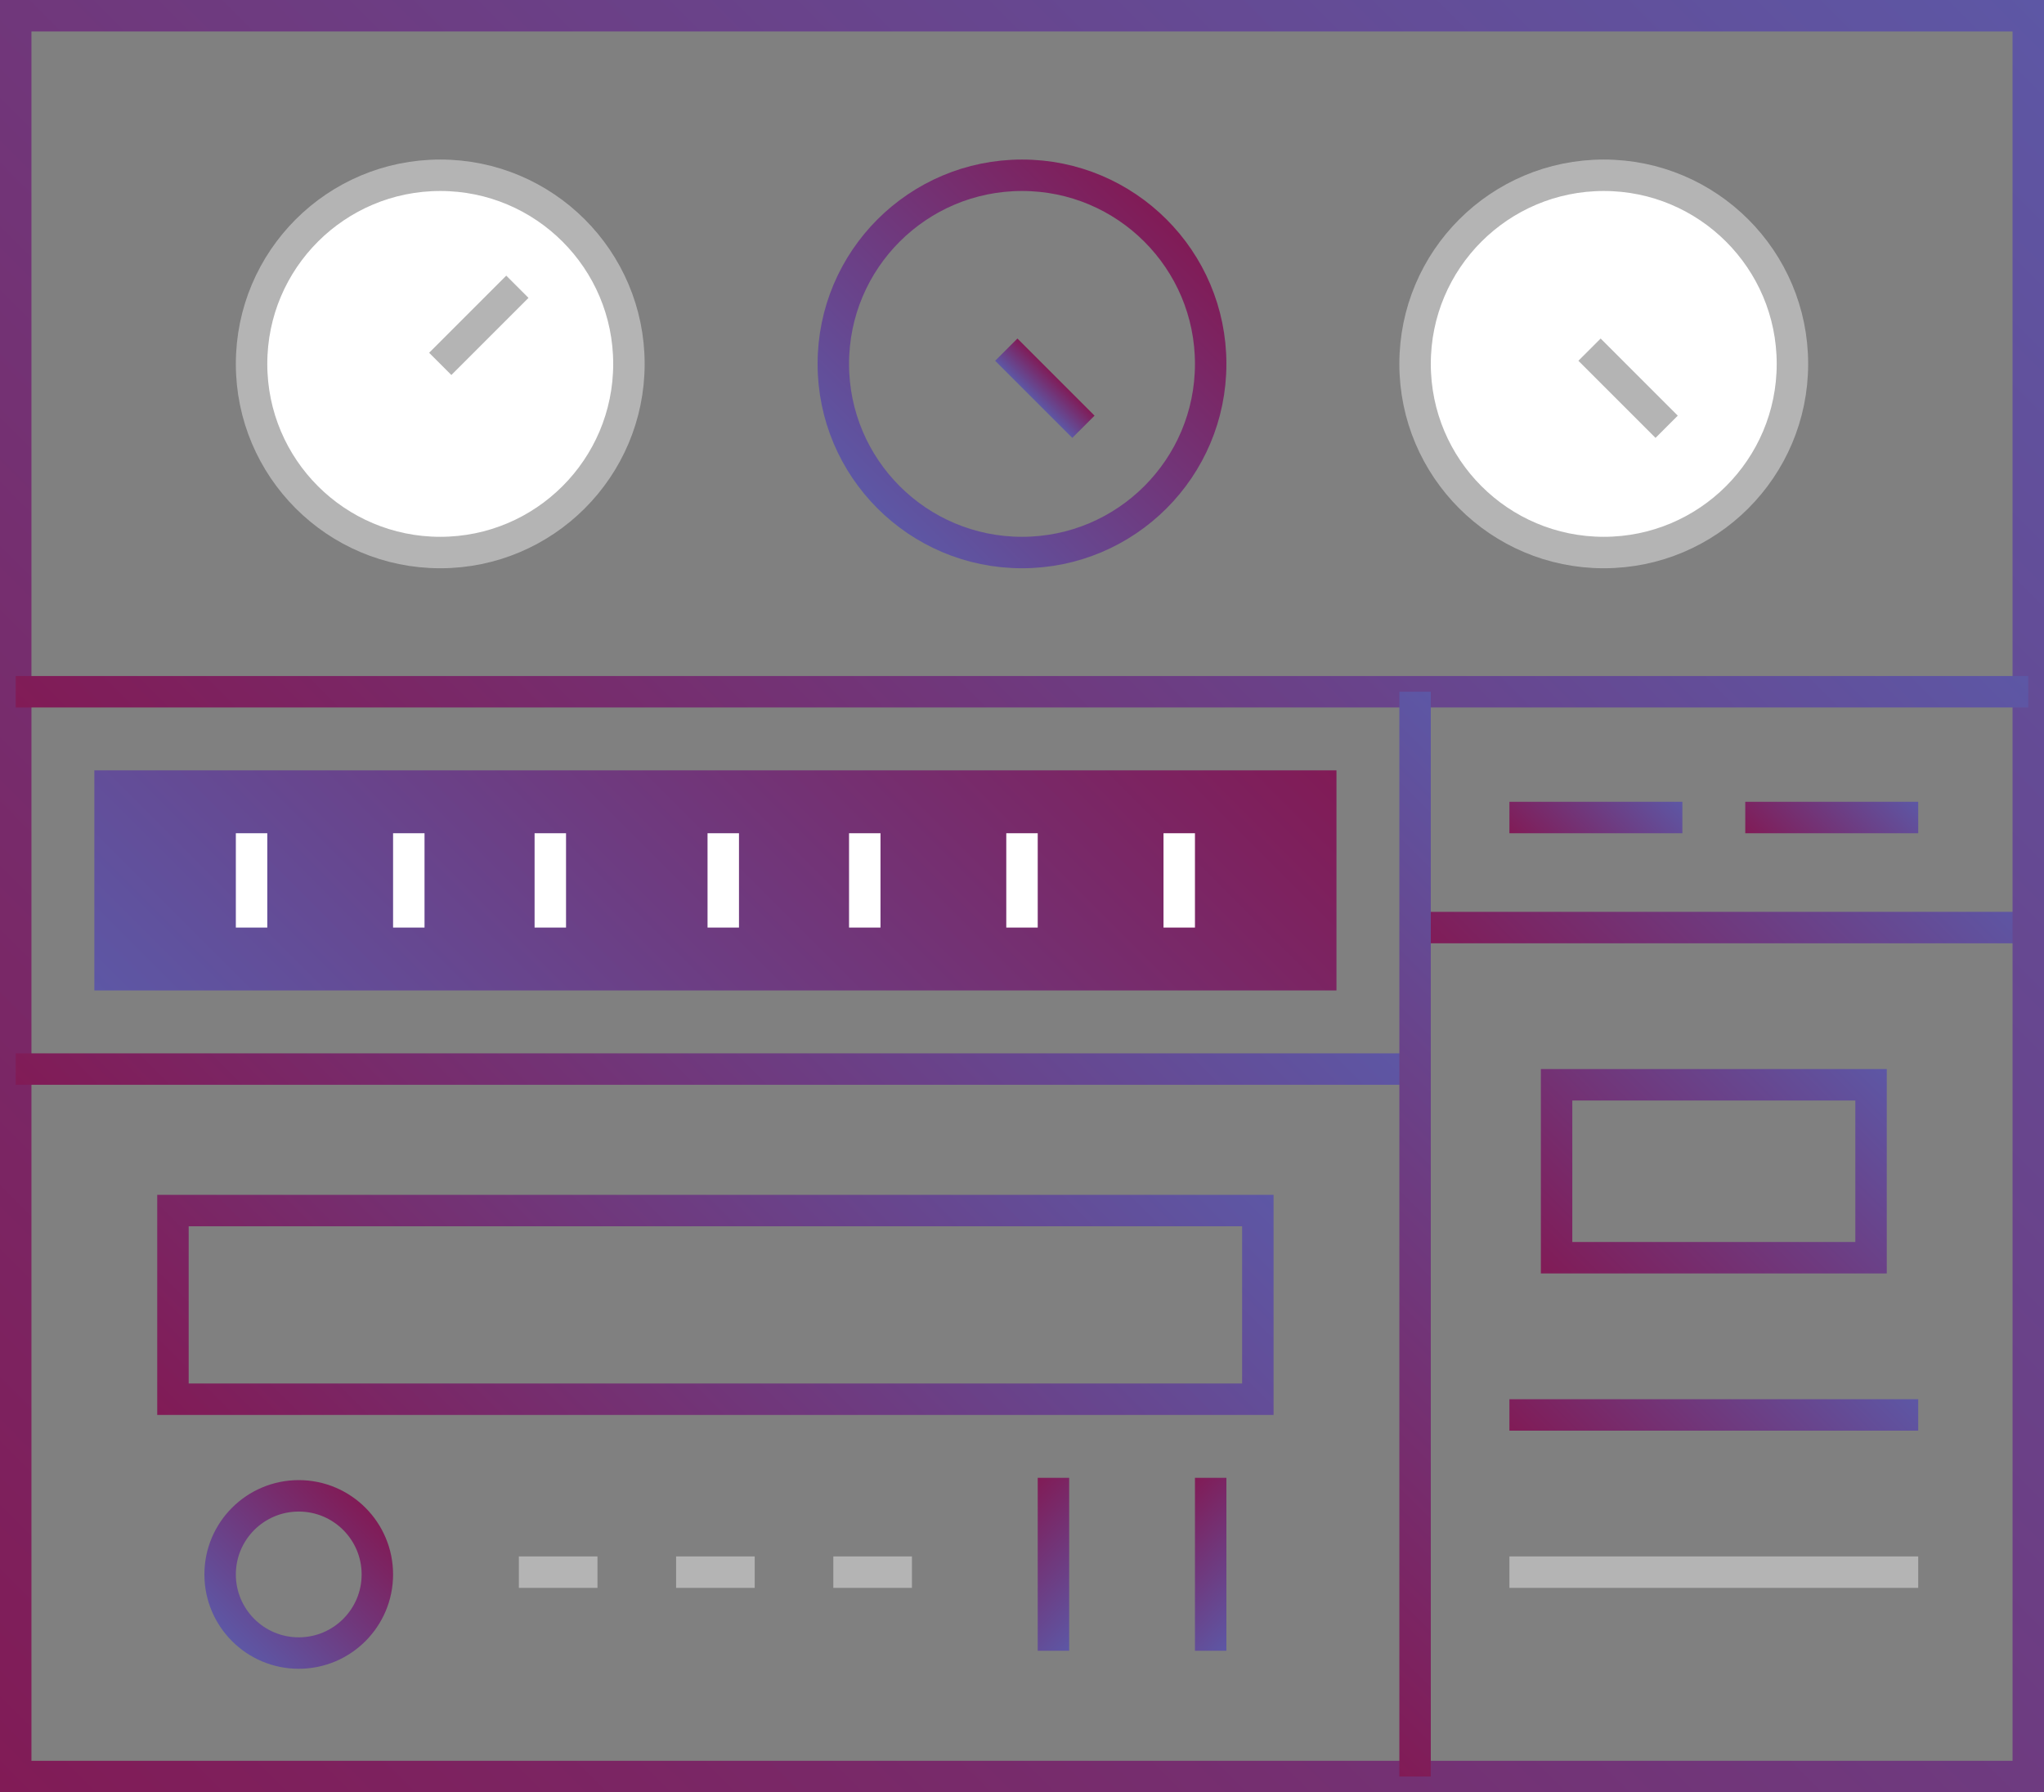
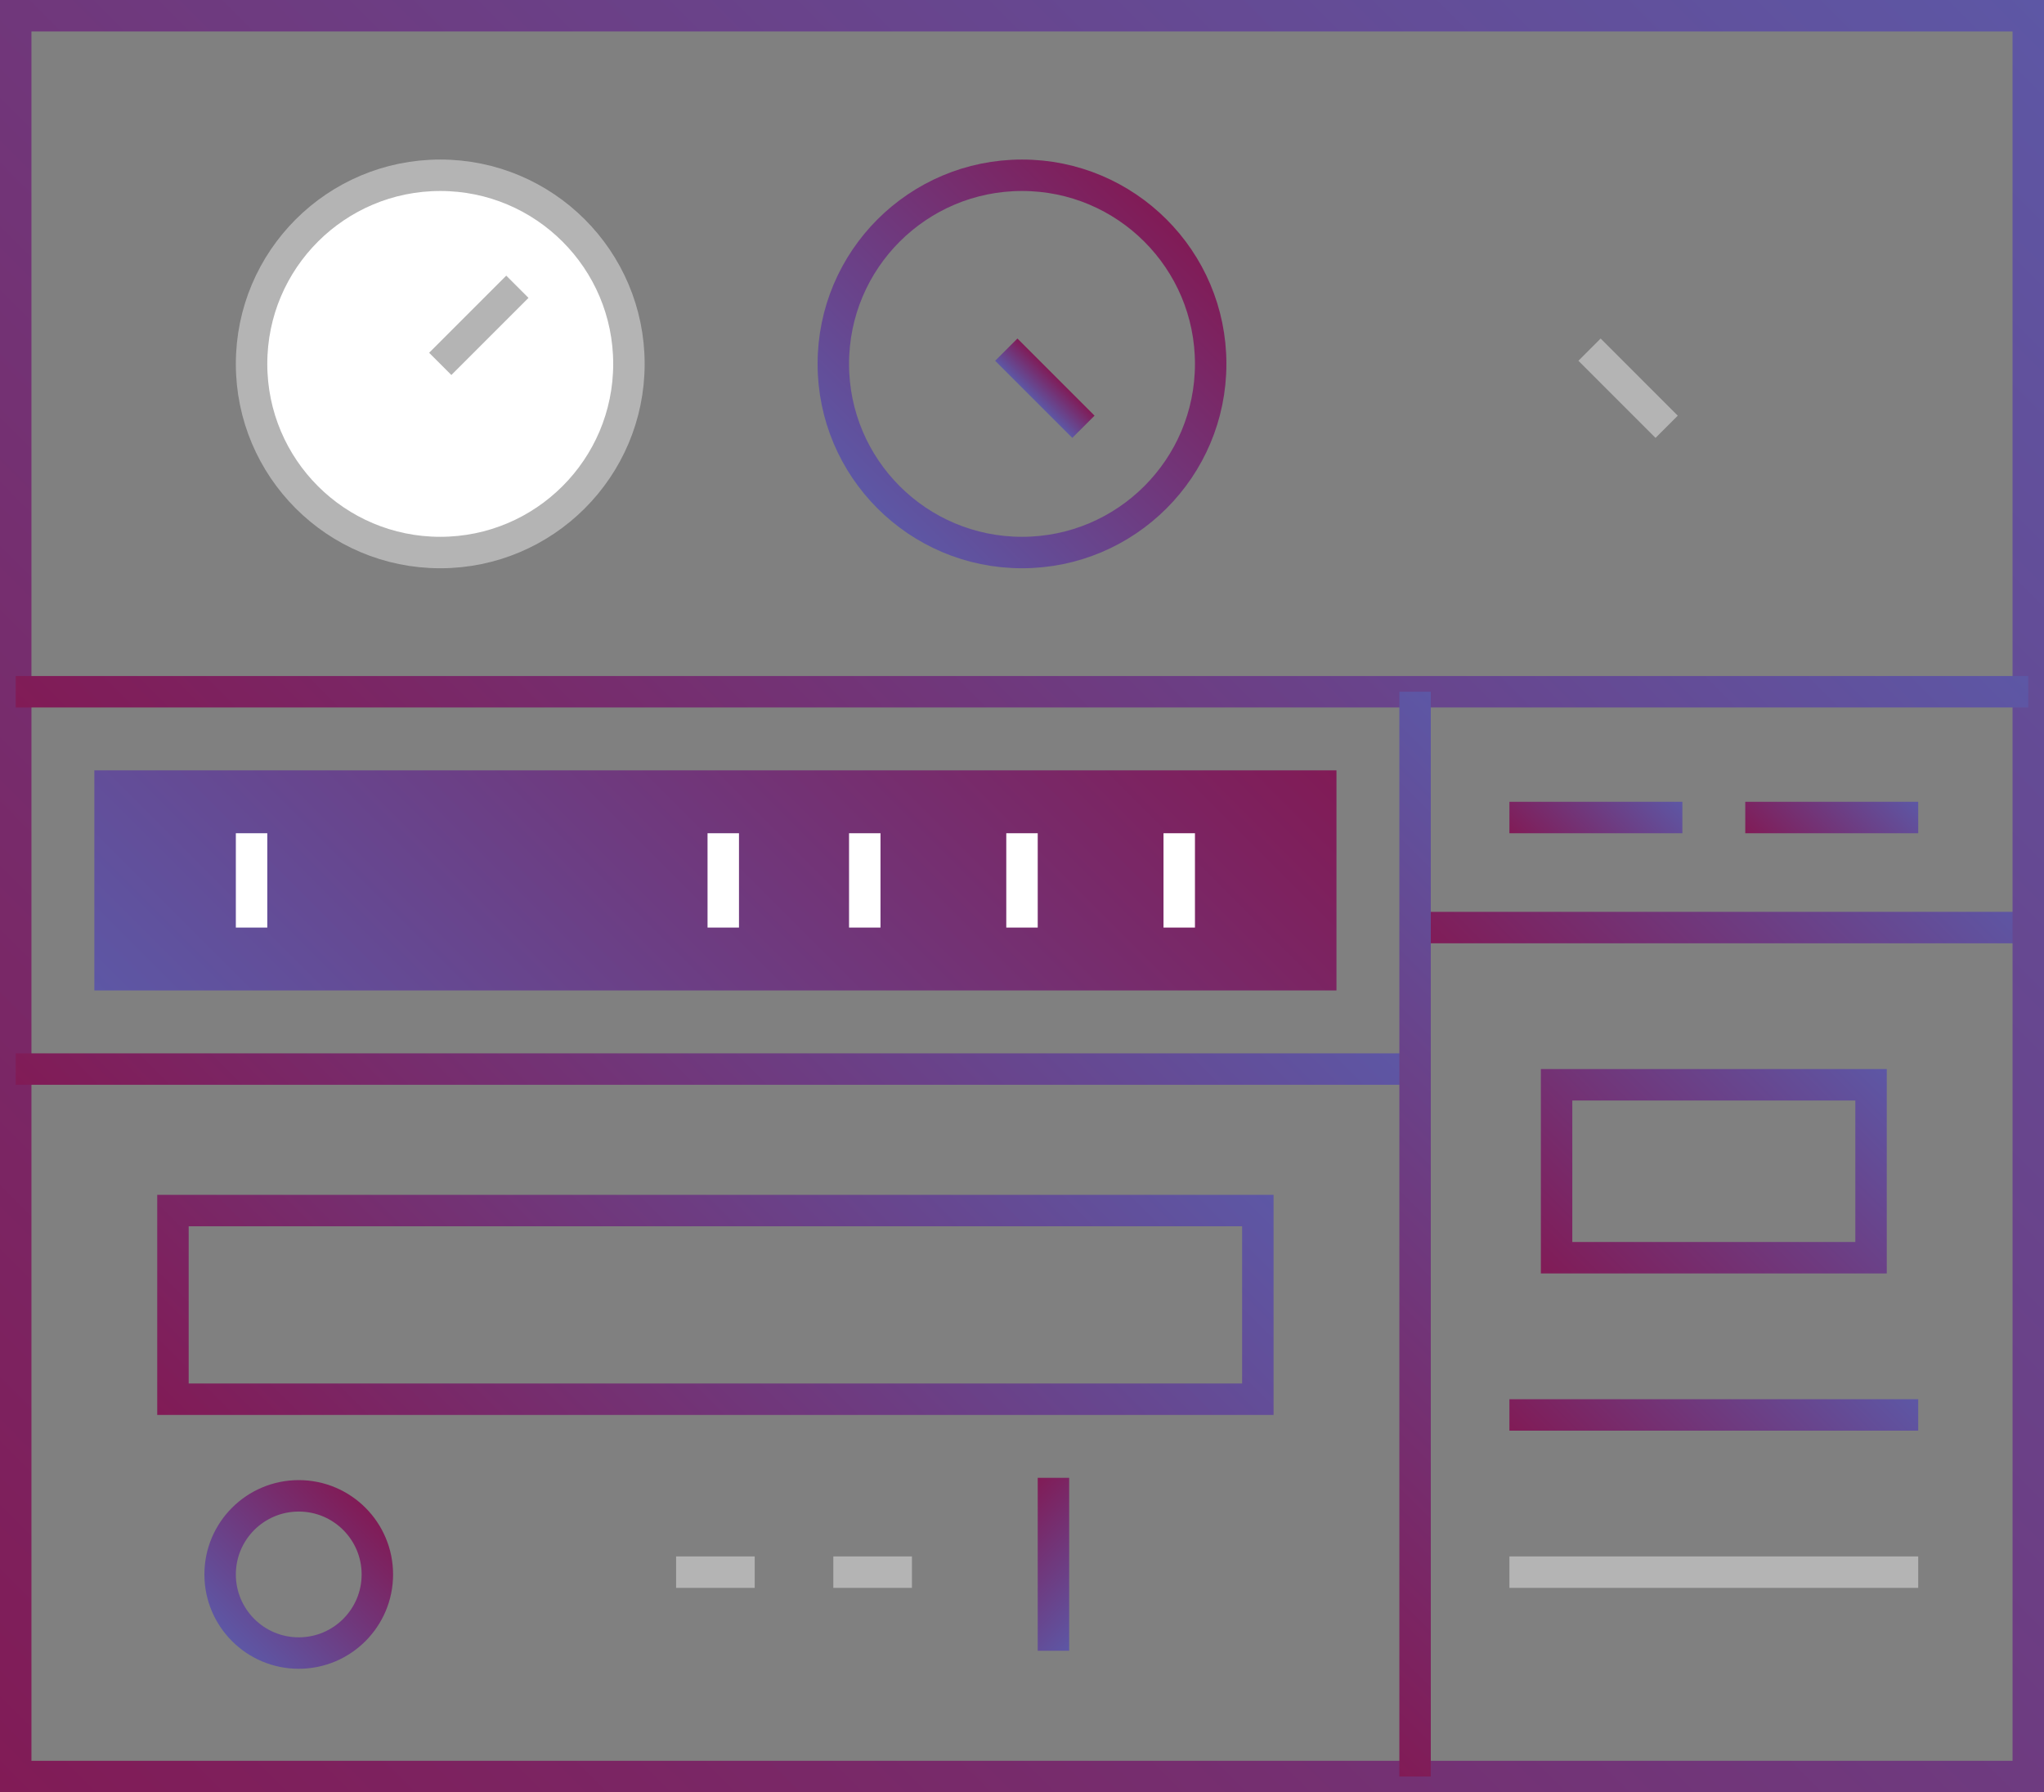
<svg xmlns="http://www.w3.org/2000/svg" version="1.1" id="Layer_1" x="0px" y="0px" width="130px" height="114px" viewBox="0 0 130 114" enable-background="new 0 0 130 114" xml:space="preserve">
  <rect x="0" y="0" width="130" height="114" fill="#808080" stroke="none" />
  <linearGradient id="SVGID_1_" gradientUnits="userSpaceOnUse" x1="99.251" y1="69.251" x2="119.751" y2="48.751">
    <stop offset="0" style="stop-color:#811B56" />
    <stop offset="1" style="stop-color:#5D57A5" />
  </linearGradient>
  <line fill="none" stroke="url(#SVGID_1_)" stroke-width="2" stroke-miterlimit="10" x1="90" y1="59" x2="129" y2="59" />
  <linearGradient id="SVGID_2_" gradientUnits="userSpaceOnUse" x1="22.25" y1="79.25" x2="68.75" y2="32.75">
    <stop offset="0" style="stop-color:#5D57A5" />
    <stop offset="1" style="stop-color:#811B56" />
  </linearGradient>
  <rect x="6" y="49" fill="url(#SVGID_2_)" width="79" height="14" />
  <linearGradient id="SVGID_3_" gradientUnits="userSpaceOnUse" x1="4" y1="118.001" x2="126.001" y2="-3.999">
    <stop offset="0" style="stop-color:#811B56" />
    <stop offset="1" style="stop-color:#5D57A5" />
  </linearGradient>
  <rect x="1" y="1" fill="none" stroke="url(#SVGID_3_)" stroke-width="2" stroke-miterlimit="10" width="128" height="112" />
  <linearGradient id="SVGID_4_" gradientUnits="userSpaceOnUse" x1="98.25" y1="55.25" x2="104.75" y2="48.75">
    <stop offset="0" style="stop-color:#811B56" />
    <stop offset="1" style="stop-color:#5D57A5" />
  </linearGradient>
  <line fill="none" stroke="url(#SVGID_4_)" stroke-width="2" stroke-miterlimit="10" x1="96" y1="52" x2="107" y2="52" />
  <linearGradient id="SVGID_5_" gradientUnits="userSpaceOnUse" x1="113.251" y1="55.251" x2="119.751" y2="48.751">
    <stop offset="0" style="stop-color:#811B56" />
    <stop offset="1" style="stop-color:#5D57A5" />
  </linearGradient>
  <line fill="none" stroke="url(#SVGID_5_)" stroke-width="2" stroke-miterlimit="10" x1="111" y1="52" x2="122" y2="52" />
  <linearGradient id="SVGID_6_" gradientUnits="userSpaceOnUse" x1="100.25" y1="83.25" x2="117.75" y2="65.75">
    <stop offset="0" style="stop-color:#811B56" />
    <stop offset="1" style="stop-color:#5D57A5" />
  </linearGradient>
  <rect x="99" y="69" fill="none" stroke="url(#SVGID_6_)" stroke-width="2" stroke-miterlimit="10" width="20" height="11" />
  <linearGradient id="SVGID_7_" gradientUnits="userSpaceOnUse" x1="102.001" y1="97.001" x2="116.001" y2="83.001">
    <stop offset="0" style="stop-color:#811B56" />
    <stop offset="1" style="stop-color:#5D57A5" />
  </linearGradient>
  <line fill="none" stroke="url(#SVGID_7_)" stroke-width="2" stroke-miterlimit="10" x1="96" y1="90" x2="122" y2="90" />
  <line fill="#FFFFFF" stroke="#B4B4B4" stroke-width="2" stroke-miterlimit="10" x1="96" y1="100" x2="122" y2="100" />
  <linearGradient id="SVGID_8_" gradientUnits="userSpaceOnUse" x1="32.501" y1="76.501" x2="97.501" y2="11.501">
    <stop offset="0" style="stop-color:#811B56" />
    <stop offset="1" style="stop-color:#5D57A5" />
  </linearGradient>
  <line fill="none" stroke="url(#SVGID_8_)" stroke-width="2" stroke-miterlimit="10" x1="1" y1="44" x2="129" y2="44" />
  <linearGradient id="SVGID_9_" gradientUnits="userSpaceOnUse" x1="22.751" y1="90.751" x2="68.251" y2="45.251">
    <stop offset="0" style="stop-color:#811B56" />
    <stop offset="1" style="stop-color:#5D57A5" />
  </linearGradient>
  <line fill="none" stroke="url(#SVGID_9_)" stroke-width="2" stroke-miterlimit="10" x1="1" y1="68" x2="90" y2="68" />
  <linearGradient id="SVGID_10_" gradientUnits="userSpaceOnUse" x1="24.25" y1="104.25" x2="66.75" y2="61.75">
    <stop offset="0" style="stop-color:#811B56" />
    <stop offset="1" style="stop-color:#5D57A5" />
  </linearGradient>
  <rect x="11" y="77" fill="none" stroke="url(#SVGID_10_)" stroke-width="2" stroke-miterlimit="10" width="69" height="12" />
  <line fill="none" stroke="#FFFFFF" stroke-width="2" stroke-miterlimit="10" x1="16" y1="53" x2="16" y2="59" />
-   <line fill="none" stroke="#FFFFFF" stroke-width="2" stroke-miterlimit="10" x1="26" y1="53" x2="26" y2="59" />
-   <line fill="none" stroke="#FFFFFF" stroke-width="2" stroke-miterlimit="10" x1="35" y1="53" x2="35" y2="59" />
  <line fill="none" stroke="#FFFFFF" stroke-width="2" stroke-miterlimit="10" x1="46" y1="53" x2="46" y2="59" />
  <line fill="none" stroke="#FFFFFF" stroke-width="2" stroke-miterlimit="10" x1="55" y1="53" x2="55" y2="59" />
  <line fill="none" stroke="#FFFFFF" stroke-width="2" stroke-miterlimit="10" x1="65" y1="53" x2="65" y2="59" />
  <line fill="none" stroke="#FFFFFF" stroke-width="2" stroke-miterlimit="10" x1="75" y1="53" x2="75" y2="59" />
  <linearGradient id="SVGID_11_" gradientUnits="userSpaceOnUse" x1="72.251" y1="96.251" x2="107.751" y2="60.751">
    <stop offset="0" style="stop-color:#811B56" />
    <stop offset="1" style="stop-color:#5D57A5" />
  </linearGradient>
  <line fill="none" stroke="url(#SVGID_11_)" stroke-width="2" stroke-miterlimit="10" x1="90" y1="44" x2="90" y2="113" />
  <linearGradient id="SVGID_12_" gradientUnits="userSpaceOnUse" x1="145.75" y1="102.751" x2="152.25" y2="96.251" gradientTransform="matrix(-1 0 0 1 226 0)">
    <stop offset="0" style="stop-color:#5D57A5" />
    <stop offset="1" style="stop-color:#811B56" />
  </linearGradient>
-   <line fill="none" stroke="url(#SVGID_12_)" stroke-width="2" stroke-miterlimit="10" x1="77" y1="94" x2="77" y2="105" />
  <linearGradient id="SVGID_13_" gradientUnits="userSpaceOnUse" x1="155.75" y1="102.75" x2="162.25" y2="96.25" gradientTransform="matrix(-1 0 0 1 226 0)">
    <stop offset="0" style="stop-color:#5D57A5" />
    <stop offset="1" style="stop-color:#811B56" />
  </linearGradient>
  <line fill="none" stroke="url(#SVGID_13_)" stroke-width="2" stroke-miterlimit="10" x1="67" y1="94" x2="67" y2="105" />
-   <line fill="#FFFFFF" stroke="#B4B4B4" stroke-width="2" stroke-miterlimit="10" x1="33" y1="100" x2="38" y2="100" />
  <line fill="#FFFFFF" stroke="#B4B4B4" stroke-width="2" stroke-miterlimit="10" x1="43" y1="100" x2="48" y2="100" />
  <line fill="#FFFFFF" stroke="#B4B4B4" stroke-width="2" stroke-miterlimit="10" x1="53" y1="100" x2="58" y2="100" />
  <linearGradient id="SVGID_14_" gradientUnits="userSpaceOnUse" x1="14.758" y1="104.39" x2="23.243" y2="95.905">
    <stop offset="0" style="stop-color:#5D57A5" />
    <stop offset="1" style="stop-color:#811B56" />
  </linearGradient>
  <circle fill="none" stroke="url(#SVGID_14_)" stroke-width="2" stroke-miterlimit="10" cx="19" cy="100.146" r="5" />
  <path fill="#FFFFFF" stroke="#B4B4B4" stroke-width="2" stroke-miterlimit="10" d="M40,23.145c0,6.631-5.377,12-12,12  c-6.626,0-12-5.369-12-12c0-6.628,5.374-11.997,12-11.997C34.623,11.147,40,16.517,40,23.145z" />
-   <path fill="#FFFFFF" stroke="#B4B4B4" stroke-width="2" stroke-miterlimit="10" d="M114,23.145c0,6.631-5.377,12-12,12  c-6.626,0-12-5.369-12-12c0-6.628,5.374-11.997,12-11.997C108.623,11.147,114,16.517,114,23.145z" />
  <linearGradient id="SVGID_15_" gradientUnits="userSpaceOnUse" x1="55.808" y1="32.338" x2="74.191" y2="13.954">
    <stop offset="0" style="stop-color:#5D57A5" />
    <stop offset="1" style="stop-color:#811B56" />
  </linearGradient>
  <path fill="none" stroke="url(#SVGID_15_)" stroke-width="2" stroke-miterlimit="10" d="M77,23.145c0,6.631-5.377,12-12,12  c-6.626,0-12-5.369-12-12c0-6.628,5.374-11.997,12-11.997C71.623,11.147,77,16.517,77,23.145z" />
  <line fill="#FFFFFF" stroke="#B4B4B4" stroke-width="2" stroke-miterlimit="10" x1="28" y1="23.146" x2="32.905" y2="18.24" />
  <line fill="#FFFFFF" stroke="#B4B4B4" stroke-width="2" stroke-miterlimit="10" x1="101.095" y1="22.24" x2="106" y2="27.146" />
  <linearGradient id="SVGID_16_" gradientUnits="userSpaceOnUse" x1="65.747" y1="25.401" x2="67.161" y2="23.987">
    <stop offset="0" style="stop-color:#5D57A5" />
    <stop offset="1" style="stop-color:#811B56" />
  </linearGradient>
  <line fill="none" stroke="url(#SVGID_16_)" stroke-width="2" stroke-miterlimit="10" x1="68.906" y1="27.146" x2="64.001" y2="22.24" />
</svg>